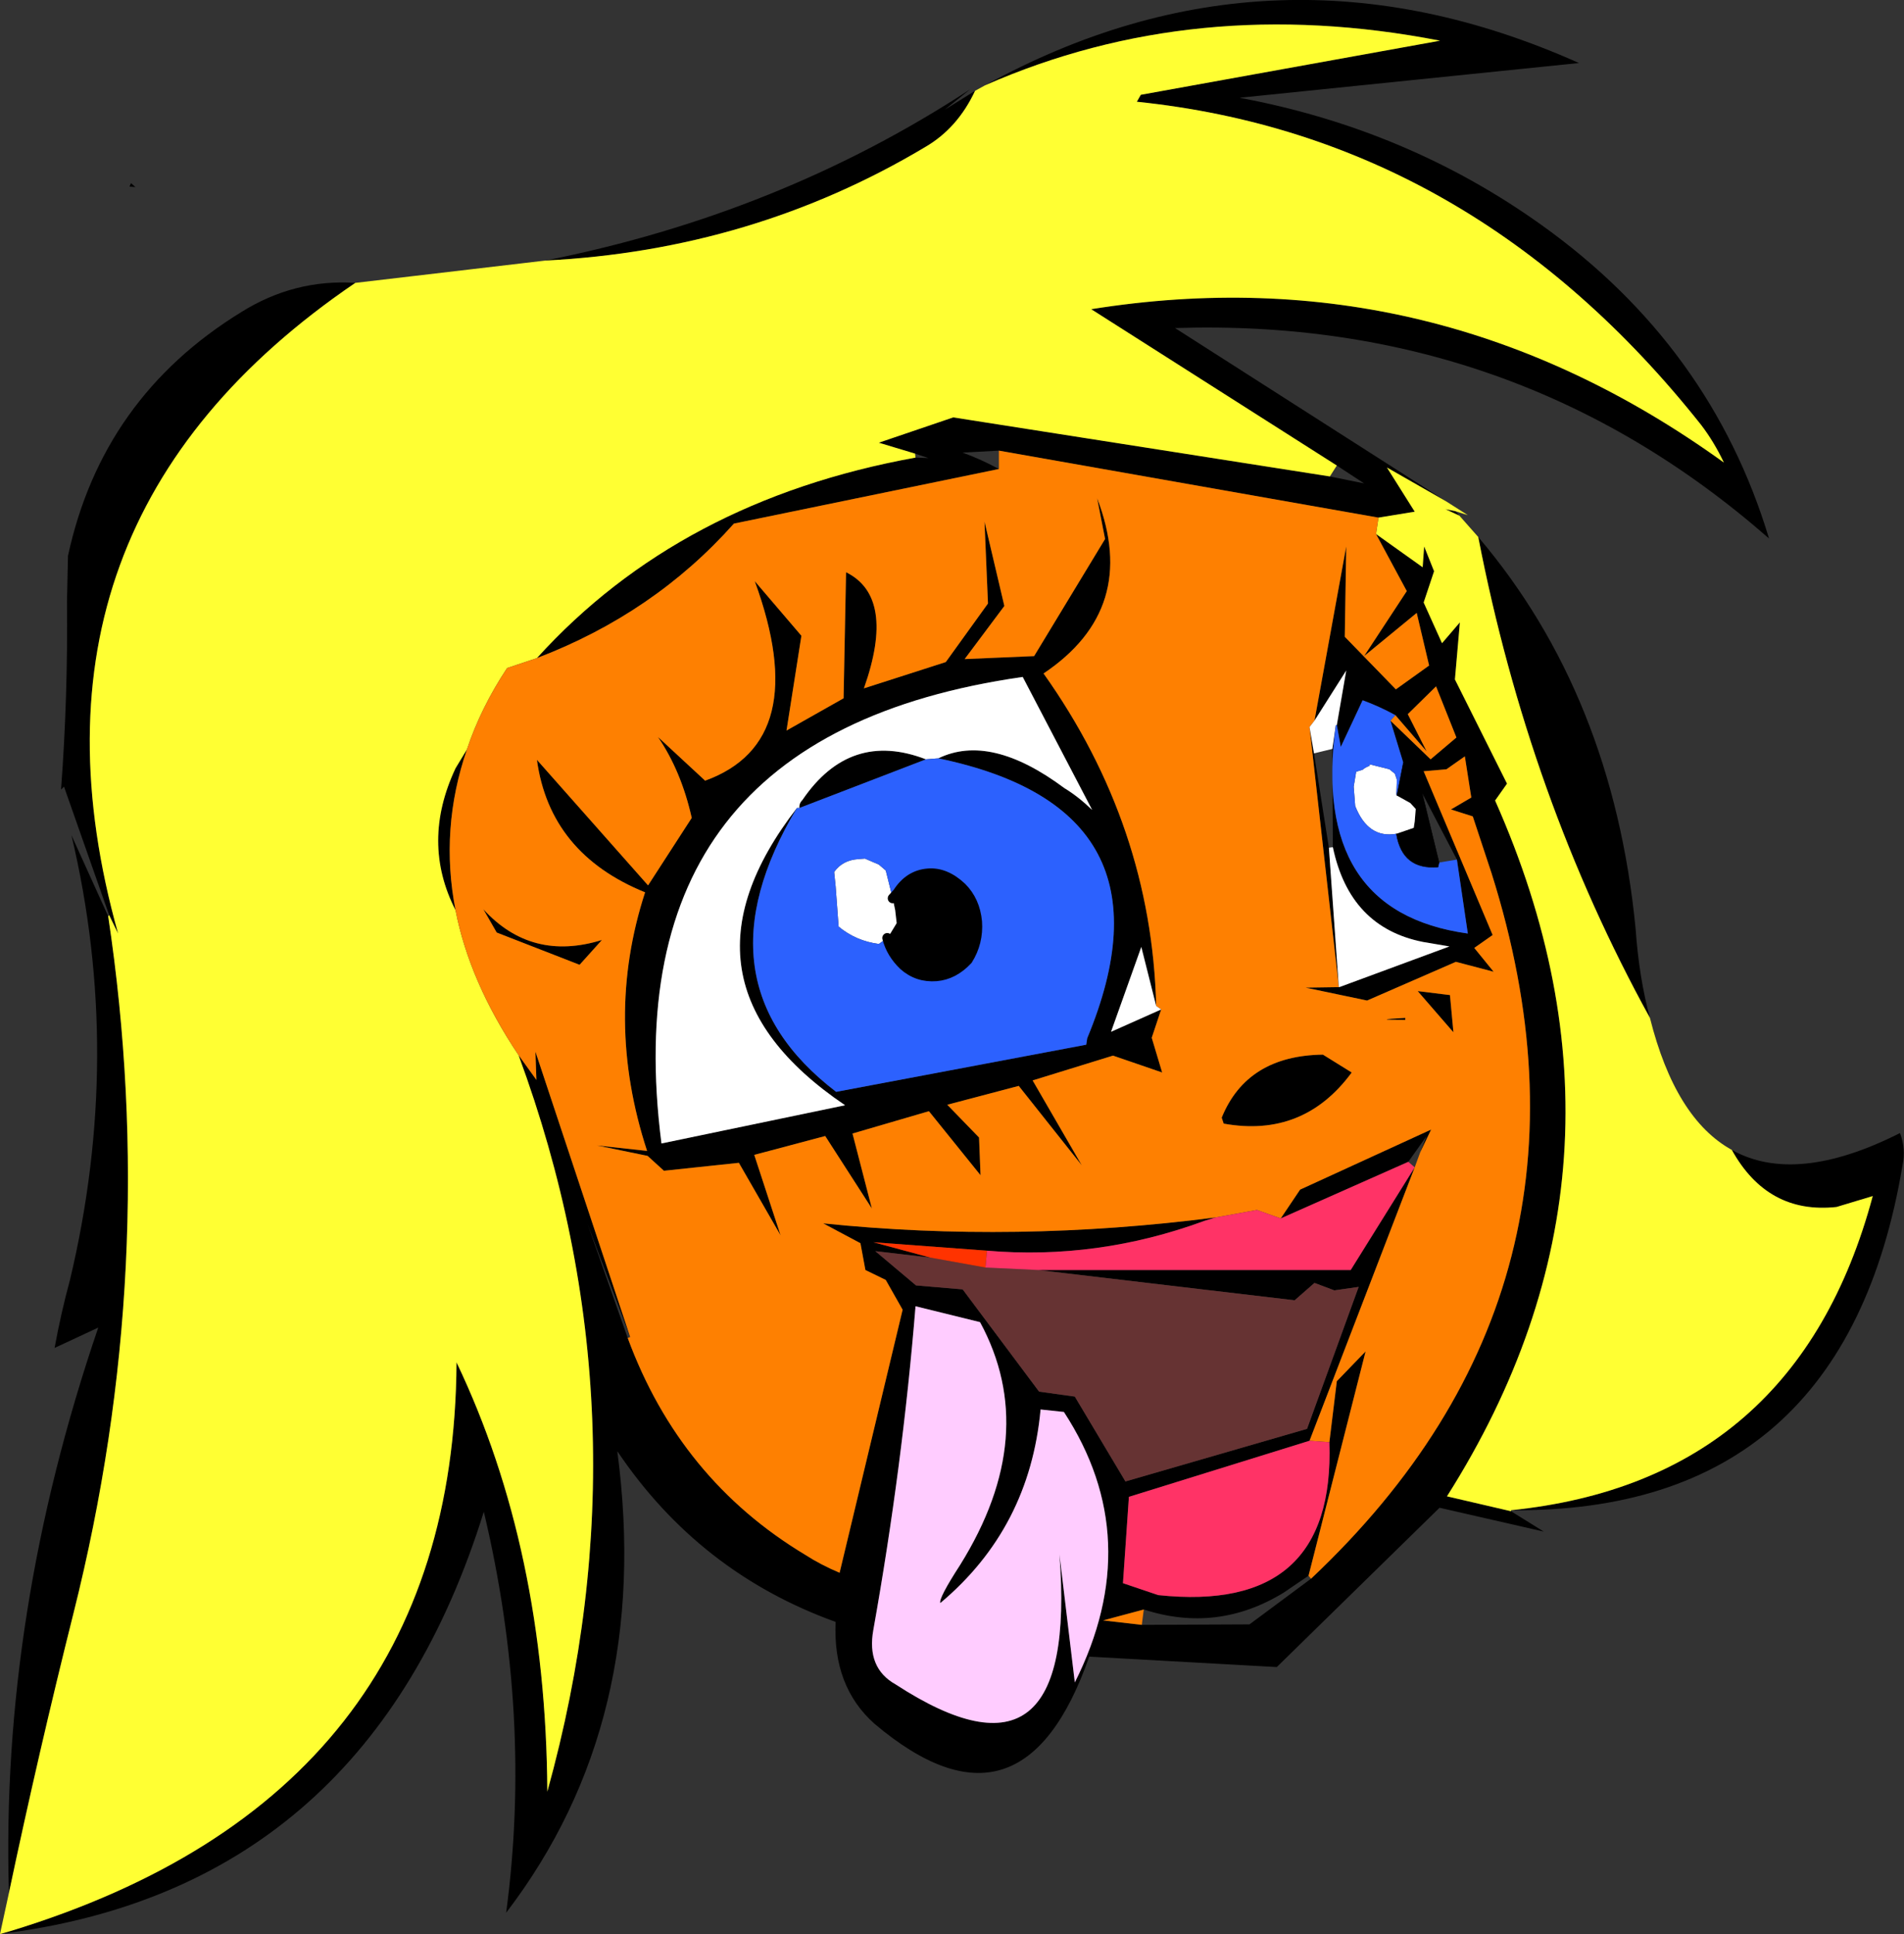
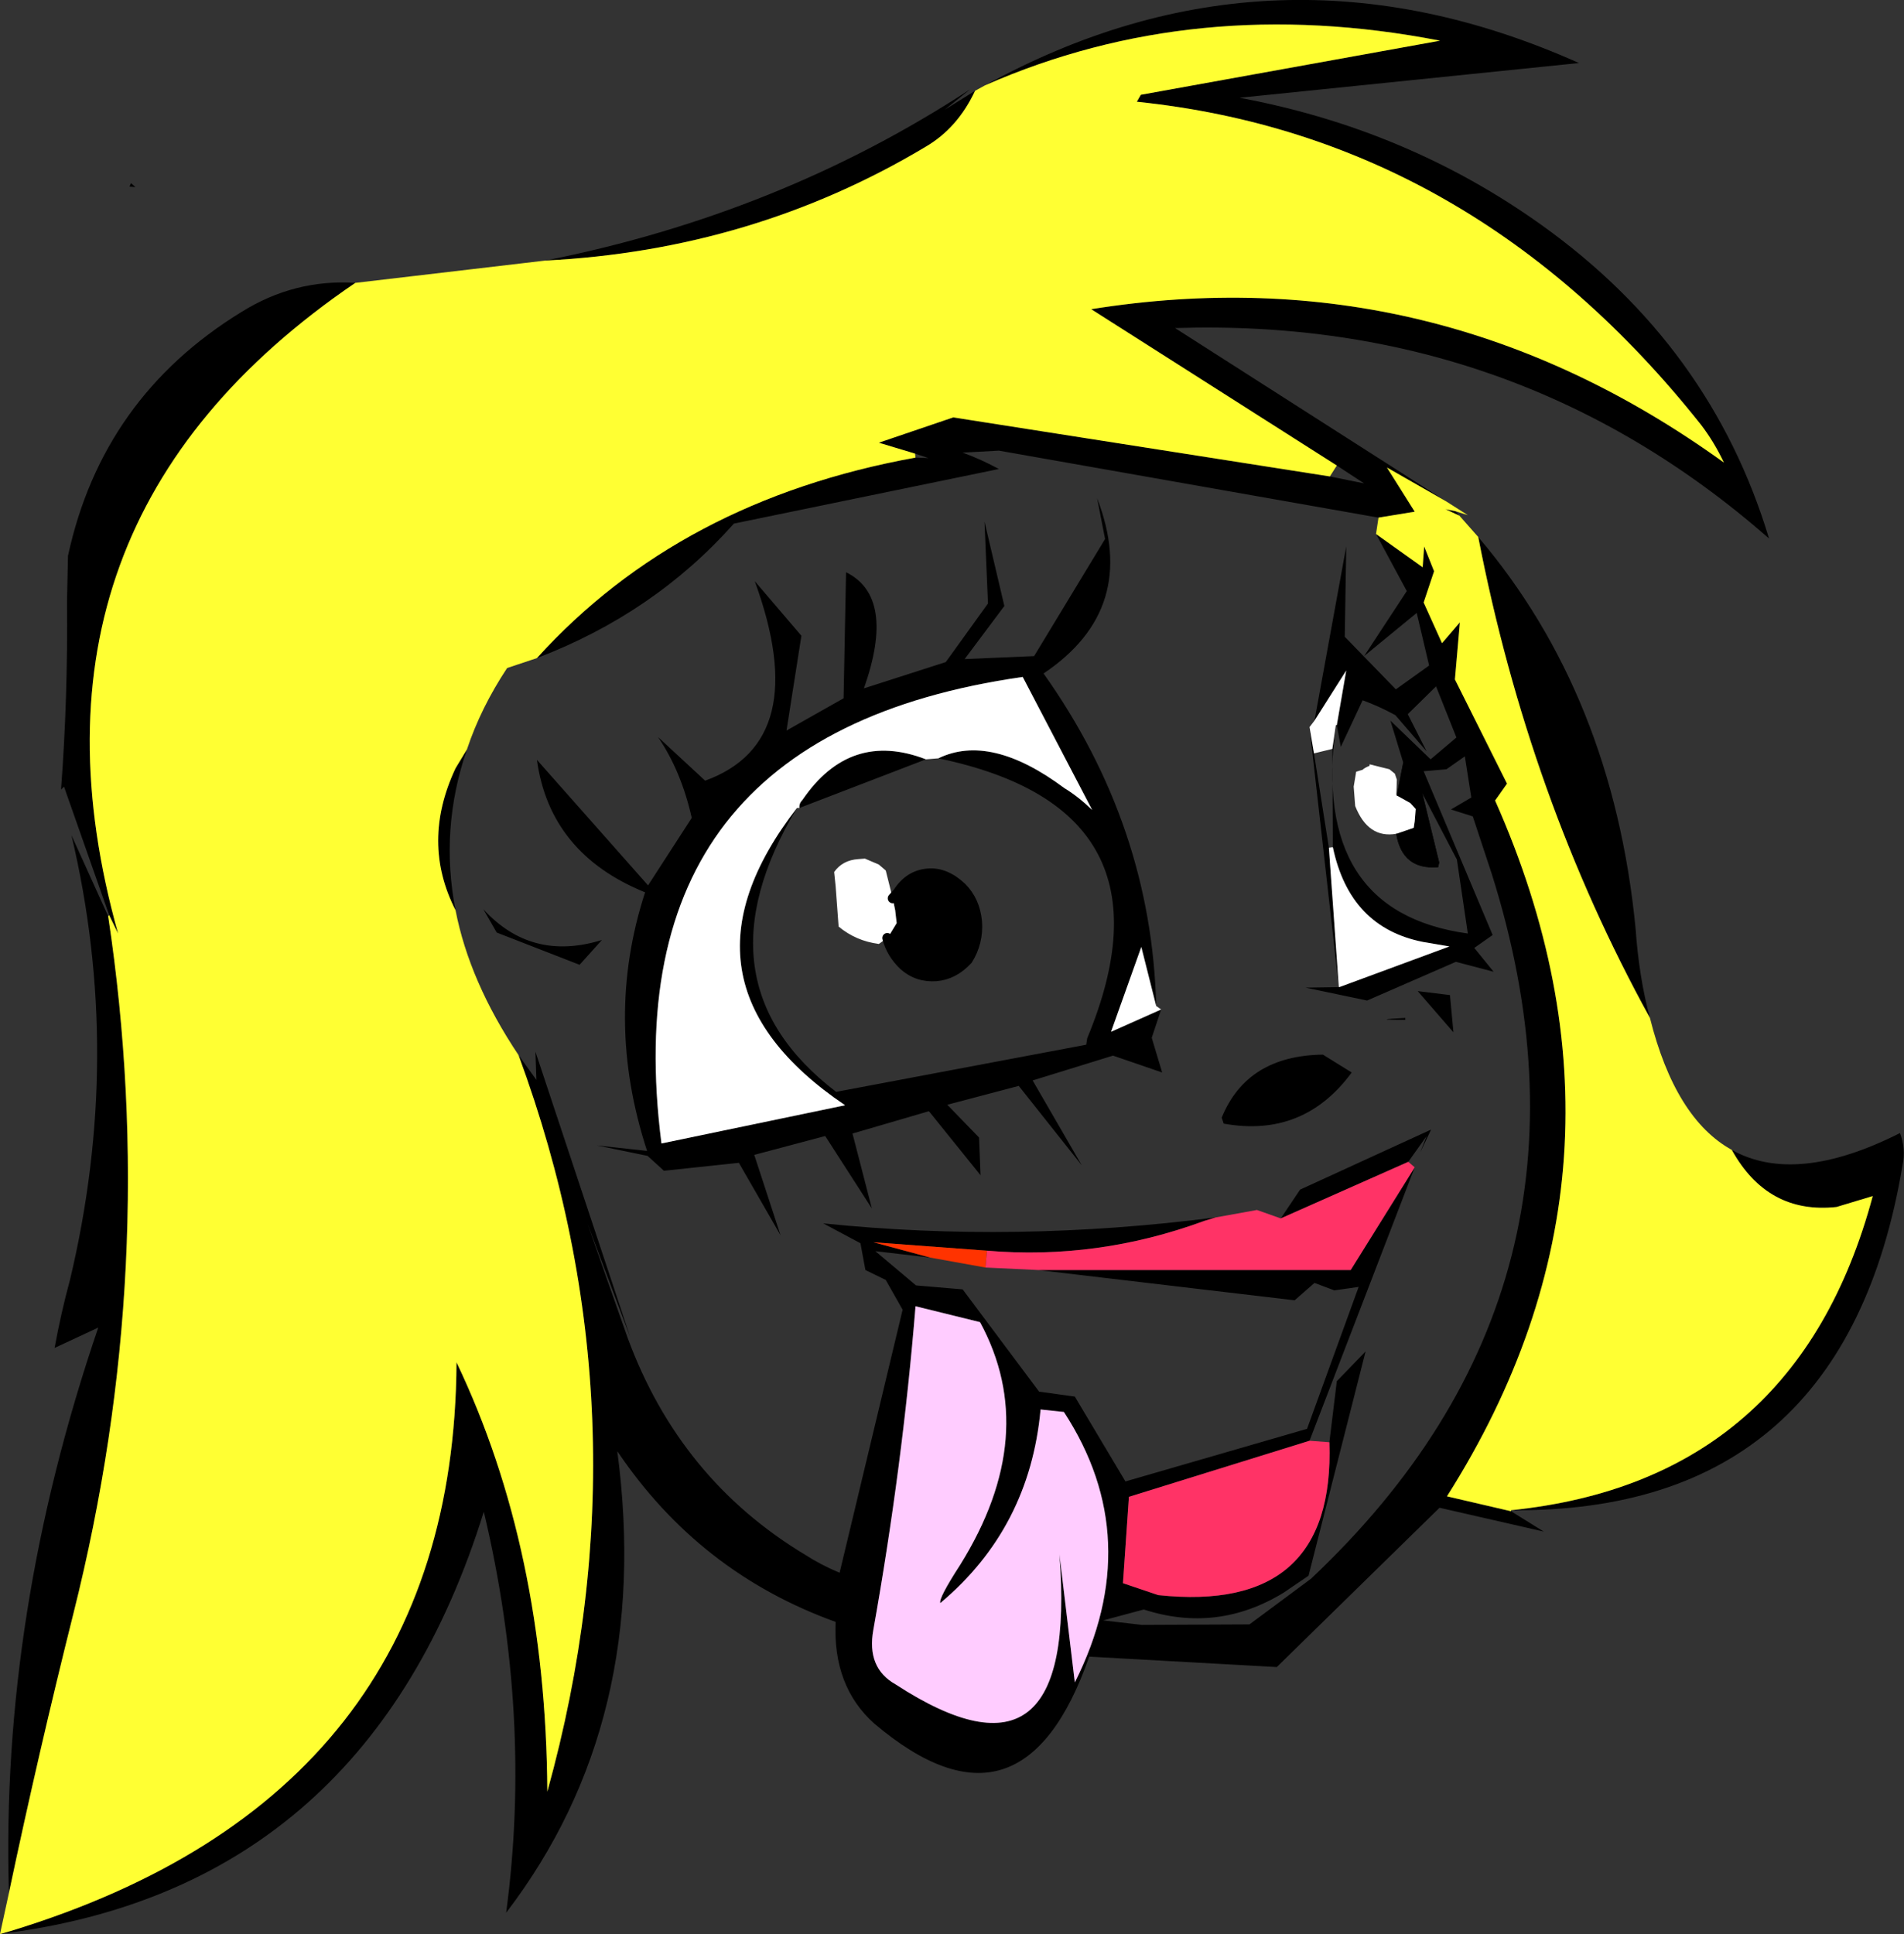
<svg xmlns="http://www.w3.org/2000/svg" height="194.85px" width="191.85px">
  <rect width="100%" height="100%" fill="#333333" stroke="none" />
  <g transform="matrix(1.0, 0.0, 0.0, 1.0, -98.7, -68.95)">
    <path d="M196.95 78.1 Q195.2 81.85 191.95 83.75 174.55 94.15 153.65 95.2 177.3 90.5 196.45 77.95 L193.9 80.0 196.95 78.1 M134.5 97.45 Q99.0 121.6 110.6 163.0 L109.7 161.15 105.15 148.2 104.85 148.5 Q105.55 139.2 105.45 129.55 L105.55 124.95 Q109.0 109.0 123.0 100.4 128.35 97.05 134.5 97.45 M109.6 161.25 Q114.9 196.5 106.1 231.5 102.6 245.45 99.6 259.65 98.75 231.55 108.6 202.7 L104.2 204.75 Q104.85 201.2 105.75 197.9 111.15 175.25 105.9 153.1 L109.6 161.25 M98.7 263.8 L99.75 263.5 Q144.45 249.85 144.7 206.2 153.7 225.05 153.85 249.45 164.35 211.6 150.95 175.25 L152.75 177.75 152.65 174.9 162.2 203.65 157.9 192.25 161.95 203.75 Q167.2 218.0 179.85 225.6 181.4 226.6 183.3 227.4 L189.65 200.9 187.95 197.9 185.9 196.9 185.4 194.2 181.65 192.2 Q201.0 194.2 221.2 191.6 L220.05 191.95 Q209.3 195.9 198.15 194.95 L186.7 194.1 192.45 195.65 186.9 195.0 191.0 198.45 195.7 198.85 203.4 209.15 207.0 209.65 212.1 218.2 230.4 212.9 235.6 198.6 233.15 198.95 231.15 198.2 229.15 199.95 203.3 196.9 234.8 196.9 241.25 186.55 230.65 214.1 212.45 219.75 211.85 228.45 215.4 229.65 Q233.25 231.55 232.65 214.25 L233.4 208.1 236.3 205.1 230.55 227.7 228.05 229.4 Q221.35 233.5 213.95 231.1 L209.85 232.2 213.75 232.65 224.6 232.6 230.8 228.0 Q262.1 198.5 249.0 156.95 L247.1 151.2 244.9 150.5 246.95 149.3 246.3 145.15 244.45 146.45 242.15 146.65 249.1 163.15 247.25 164.45 249.2 166.85 245.4 165.85 236.45 169.75 230.25 168.45 233.65 168.4 244.75 164.3 242.1 163.85 Q234.7 162.4 233.0 154.3 L232.95 144.4 233.3 142.0 Q230.75 160.8 246.6 163.0 L245.5 155.55 242.0 148.85 Q241.9 147.6 241.35 146.7 240.75 145.75 240.1 145.8 240.75 145.75 241.35 146.7 241.9 147.6 242.0 148.85 L243.7 155.85 243.6 156.3 Q240.0 156.6 239.4 152.95 L241.15 152.35 241.25 151.7 241.35 150.45 240.8 149.85 239.45 149.1 240.1 145.8 238.8 141.55 242.85 145.45 245.45 143.25 243.4 138.1 240.55 140.9 242.45 144.65 239.3 141.0 Q237.65 140.1 236.0 139.5 L233.8 144.2 233.4 142.0 234.35 136.5 231.15 141.55 234.35 124.0 234.2 133.1 239.35 138.4 242.7 136.0 241.45 130.7 236.15 135.05 240.45 128.5 237.35 122.75 242.05 126.1 242.2 124.0 243.2 126.5 242.15 129.65 244.0 133.75 245.8 131.65 245.3 137.4 250.55 147.9 249.35 149.6 Q265.65 186.3 244.5 219.7 L250.95 221.2 254.25 223.25 243.75 220.85 227.35 236.9 208.45 235.85 Q201.7 255.2 186.8 242.6 182.6 238.85 182.9 232.35 169.15 227.4 160.9 215.15 164.5 242.3 149.7 261.65 152.35 241.85 147.45 221.25 135.8 258.7 99.75 263.65 L98.7 263.8 M144.6 160.65 Q141.1 153.8 144.6 146.35 L145.75 144.45 Q143.0 152.45 144.6 160.65 M152.8 135.25 Q167.2 119.35 190.95 115.05 L192.25 115.1 190.9 114.65 187.25 113.55 194.75 111.0 232.7 116.95 236.15 117.65 233.4 115.85 208.65 100.1 Q243.3 94.55 272.4 115.55 271.4 113.45 270.1 111.75 247.05 82.7 213.25 79.2 L213.65 78.5 243.8 73.05 Q219.1 68.25 197.95 77.55 227.05 61.55 257.8 75.3 L223.6 78.8 Q240.5 81.95 254.0 91.6 271.1 103.8 276.95 123.2 251.5 100.9 217.1 102.0 L244.4 119.45 238.45 116.05 241.25 120.5 237.6 121.1 199.35 114.35 195.7 114.55 Q197.5 115.2 199.35 116.2 L172.65 121.7 Q164.6 130.75 152.8 135.25 M245.35 120.45 L245.75 120.9 244.35 120.25 245.35 120.45 M247.65 123.05 Q261.2 139.0 263.5 162.45 263.85 167.45 264.95 171.5 252.75 149.35 247.65 123.05 M273.2 184.8 Q279.65 188.4 290.15 183.1 290.75 184.7 290.4 186.35 284.55 221.4 250.95 221.1 279.7 218.15 287.4 189.45 L283.75 190.55 Q276.8 191.3 273.2 184.8 M215.7 170.65 L214.75 173.5 215.8 177.0 210.85 175.3 202.75 177.8 207.7 186.35 201.35 178.35 194.15 180.25 197.35 183.55 197.5 187.35 192.3 180.9 184.6 183.15 186.55 190.7 181.85 183.4 174.7 185.3 177.35 193.4 173.15 186.1 165.6 186.9 163.95 185.4 158.85 184.35 163.9 184.9 Q159.55 171.6 163.7 158.85 154.1 154.95 152.8 145.5 L164.0 158.15 168.4 151.35 Q167.35 146.65 165.0 143.2 L169.75 147.6 Q180.65 143.65 174.75 127.5 L179.45 133.0 177.95 142.55 183.7 139.3 183.95 126.6 Q189.0 129.1 185.75 138.3 L194.0 135.65 198.25 129.75 197.9 121.5 199.9 130.0 195.9 135.35 202.9 135.05 210.05 123.25 209.25 119.15 Q213.55 130.3 203.85 136.8 214.75 152.15 215.2 170.3 L213.7 164.35 210.65 172.9 215.7 170.65 M193.25 145.35 Q198.5 142.8 205.95 148.35 207.35 149.2 208.75 150.55 L201.75 137.15 Q160.1 143.1 165.35 184.15 L183.85 180.3 Q165.45 167.85 179.0 150.35 168.5 167.9 182.95 178.95 L208.15 174.2 208.25 173.55 Q217.85 150.45 193.25 145.35 M179.25 150.35 Q179.2 149.9 179.55 149.55 184.35 142.5 192.0 145.45 L179.25 150.35 M188.65 159.45 L189.15 158.9 Q190.3 157.1 192.2 156.95 193.95 156.8 195.6 158.35 196.95 159.7 197.15 161.8 197.3 163.9 196.2 165.65 194.8 167.15 193.05 167.3 191.15 167.45 189.75 166.2 188.5 165.0 188.1 163.45 L188.2 163.35 189.05 161.95 188.9 160.65 188.65 159.45 M232.6 154.35 L233.6 168.35 230.65 142.2 231.1 144.85 232.6 154.35 M240.3 171.5 L240.3 171.7 Q236.55 171.7 240.3 171.5 M222.0 182.15 L221.8 181.55 Q224.35 175.3 232.0 175.2 L234.9 177.0 Q230.05 183.6 222.0 182.15 M227.75 191.7 L229.7 188.8 242.9 182.75 241.8 185.05 242.45 183.4 240.6 186.0 227.75 191.7 M244.8 169.2 L245.15 172.95 241.55 168.8 244.8 169.2 M111.9 87.4 L112.35 87.8 111.75 87.75 111.9 87.4 M157.1 166.15 L148.75 162.9 147.4 160.55 Q152.25 165.85 159.35 163.65 L157.1 166.15 M205.9 211.2 L203.55 210.95 Q202.45 222.9 193.45 230.45 193.25 230.0 195.45 226.6 203.6 213.5 197.45 202.15 L190.95 200.55 Q189.65 216.6 186.7 233.15 186.0 237.0 188.95 238.65 207.4 250.65 205.45 225.55 L207.0 238.45 Q214.25 224.0 205.9 211.2" fill="#000000" fill-rule="evenodd" stroke="none" />
    <path d="M196.95 78.1 L197.95 77.55 Q219.1 68.25 243.8 73.05 L213.65 78.5 213.25 79.2 Q247.05 82.7 270.1 111.75 271.4 113.45 272.4 115.55 243.3 94.55 208.65 100.1 L233.4 115.85 232.7 116.95 194.75 111.0 187.25 113.55 190.9 114.65 190.95 115.05 Q167.2 119.35 152.8 135.25 L149.8 136.25 Q147.15 140.25 145.75 144.45 L144.6 146.35 Q141.1 153.8 144.6 160.65 146.0 167.85 150.95 175.25 164.35 211.6 153.85 249.45 153.7 225.05 144.7 206.2 144.45 249.85 99.75 263.5 L98.7 263.8 99.6 259.65 Q102.6 245.45 106.1 231.5 114.9 196.5 109.6 161.25 L109.7 161.15 110.6 163.0 Q99.0 121.6 134.5 97.45 L153.65 95.2 Q174.55 94.15 191.95 83.75 195.2 81.85 196.95 78.1 M244.4 119.45 L246.6 120.85 245.35 120.45 244.35 120.25 245.75 120.9 247.65 123.05 Q252.75 149.35 264.95 171.5 267.5 181.65 273.2 184.8 276.8 191.3 283.75 190.55 L287.4 189.45 Q279.7 218.15 250.95 221.1 L250.95 221.2 244.5 219.7 Q265.65 186.3 249.35 149.6 L250.55 147.9 245.3 137.4 245.8 131.65 244.0 133.75 242.15 129.65 243.2 126.5 242.2 124.0 242.05 126.1 237.35 122.75 237.6 121.1 241.25 120.5 238.45 116.05 244.4 119.45" fill="#ffff33" fill-rule="evenodd" stroke="none" />
-     <path d="M150.95 175.25 Q146.0 167.85 144.6 160.65 143.0 152.45 145.75 144.45 147.15 140.25 149.8 136.25 L152.8 135.25 Q164.6 130.75 172.65 121.7 L199.35 116.2 199.35 114.35 237.6 121.1 237.35 122.75 240.45 128.5 236.15 135.05 241.45 130.7 242.7 136.0 239.35 138.4 234.2 133.1 234.35 124.0 231.15 141.55 230.65 142.2 233.6 168.35 233.65 168.4 230.25 168.45 236.45 169.75 245.4 165.85 249.2 166.85 247.25 164.45 249.1 163.15 242.15 146.65 244.45 146.45 246.3 145.15 246.95 149.3 244.9 150.5 247.1 151.2 249.0 156.95 Q262.1 198.5 230.8 228.0 L230.55 227.7 236.3 205.1 233.4 208.1 232.65 214.25 230.65 214.1 241.25 186.55 241.8 185.05 242.9 182.75 229.7 188.8 227.75 191.7 225.35 190.85 221.2 191.6 Q201.0 194.2 181.65 192.2 L185.4 194.2 185.9 196.9 187.95 197.9 189.65 200.9 183.3 227.4 Q181.4 226.6 179.85 225.6 167.2 218.0 161.95 203.75 L162.2 203.65 152.65 174.9 152.75 177.75 150.95 175.25 M215.2 170.3 Q214.75 152.15 203.85 136.8 213.55 130.3 209.25 119.15 L210.05 123.25 202.9 135.05 195.9 135.35 199.9 130.0 197.9 121.5 198.25 129.75 194.0 135.65 185.75 138.3 Q189.0 129.1 183.95 126.6 L183.7 139.3 177.95 142.55 179.45 133.0 174.75 127.5 Q180.65 143.65 169.75 147.6 L165.0 143.2 Q167.35 146.65 168.4 151.35 L164.0 158.15 152.8 145.5 Q154.1 154.95 163.7 158.85 159.55 171.6 163.9 184.9 L158.85 184.35 163.95 185.4 165.6 186.9 173.15 186.1 177.35 193.4 174.7 185.3 181.85 183.4 186.55 190.7 184.6 183.15 192.3 180.9 197.5 187.35 197.35 183.55 194.15 180.25 201.35 178.35 207.7 186.35 202.75 177.8 210.85 175.3 215.8 177.0 214.75 173.5 215.7 170.65 215.2 170.3 M239.3 141.0 L242.45 144.65 240.55 140.9 243.4 138.1 245.45 143.25 242.85 145.45 238.8 141.55 239.3 141.0 M213.75 232.65 L209.85 232.2 213.95 231.1 213.75 232.65 M222.0 182.15 Q230.05 183.6 234.9 177.0 L232.0 175.2 Q224.35 175.3 221.8 181.55 L222.0 182.15 M240.3 171.5 Q236.55 171.7 240.3 171.7 L240.3 171.5 M244.8 169.2 L241.55 168.8 245.15 172.95 244.8 169.2 M157.1 166.15 L159.35 163.65 Q152.25 165.85 147.4 160.55 L148.75 162.9 157.1 166.15" fill="#fe8001" fill-rule="evenodd" stroke="none" />
    <path d="M215.7 170.65 L210.65 172.9 213.7 164.35 215.2 170.3 215.7 170.65 M230.65 142.2 L231.15 141.55 234.35 136.5 233.4 142.0 233.3 142.0 232.95 144.4 231.1 144.85 230.65 142.2 M233.0 154.3 Q234.7 162.4 242.1 163.85 L244.75 164.3 233.65 168.4 233.6 168.35 232.6 154.35 233.0 154.3 M193.25 145.35 L192.0 145.45 Q184.35 142.5 179.55 149.55 179.2 149.9 179.25 150.35 L179.0 150.35 Q165.45 167.85 183.85 180.3 L165.35 184.15 Q160.1 143.1 201.75 137.15 L208.75 150.55 Q207.35 149.2 205.95 148.35 198.5 142.8 193.25 145.35 M188.1 163.45 L187.25 164.05 Q184.95 163.75 183.2 162.3 L182.9 158.25 182.75 156.8 Q183.6 155.6 185.2 155.5 L185.85 155.45 187.25 156.05 187.95 156.65 188.65 159.45 188.9 160.65 189.05 161.95 188.2 163.35 188.1 163.45 M239.4 152.95 Q236.55 153.45 235.25 150.15 L235.1 148.2 235.35 146.7 236.0 146.5 Q236.2 146.3 236.7 146.1 L236.7 145.95 238.7 146.45 239.25 146.9 239.45 147.5 239.4 149.0 239.45 149.1 240.8 149.85 241.35 150.45 241.25 151.7 241.15 152.35 239.4 152.95" fill="#ffffff" fill-rule="evenodd" stroke="none" />
-     <path d="M233.4 142.0 L233.8 144.2 236.0 139.5 Q237.65 140.1 239.3 141.0 L238.8 141.55 240.1 145.8 239.45 149.1 239.4 149.0 239.45 147.5 239.25 146.9 238.7 146.45 236.7 145.95 236.7 146.1 Q236.2 146.3 236.0 146.5 L235.35 146.7 235.1 148.2 235.25 150.15 Q236.55 153.45 239.4 152.95 240.0 156.6 243.6 156.3 L243.7 155.85 245.5 155.55 246.6 163.0 Q230.75 160.8 233.3 142.0 L233.4 142.0 M192.0 145.45 L193.25 145.35 Q217.85 150.45 208.25 173.55 L208.15 174.2 182.95 178.95 Q168.5 167.9 179.0 150.35 L179.25 150.35 192.0 145.45 M188.1 163.45 Q188.5 165.0 189.75 166.2 191.15 167.45 193.05 167.3 194.8 167.15 196.2 165.65 197.3 163.9 197.15 161.8 196.95 159.7 195.6 158.35 193.95 156.8 192.2 156.95 190.3 157.1 189.15 158.9 L188.65 159.45 187.95 156.65 187.25 156.05 185.85 155.45 185.2 155.5 Q183.6 155.6 182.75 156.8 L182.9 158.25 183.2 162.3 Q184.95 163.75 187.25 164.05 L188.1 163.45" fill="#2c61fe" fill-rule="evenodd" stroke="none" />
-     <path d="M203.3 196.9 L229.15 199.95 231.15 198.2 233.15 198.95 235.6 198.6 230.4 212.9 212.1 218.2 207.0 209.65 203.4 209.15 195.7 198.85 191.0 198.45 186.9 195.0 192.45 195.65 198.0 196.65 203.3 196.9" fill="#663333" fill-rule="evenodd" stroke="none" />
    <path d="M192.45 195.65 L186.7 194.1 198.15 194.95 198.0 196.65 192.45 195.65" fill="#ff3300" fill-rule="evenodd" stroke="none" />
    <path d="M232.65 214.25 Q233.25 231.55 215.4 229.65 L211.85 228.45 212.45 219.75 230.65 214.1 232.65 214.25 M241.25 186.55 L234.8 196.9 203.3 196.9 198.0 196.65 198.15 194.95 Q209.3 195.9 220.05 191.95 L221.2 191.6 225.35 190.85 227.75 191.7 240.6 186.0 241.25 186.55" fill="#ff3366" fill-rule="evenodd" stroke="none" />
    <path d="M205.9 211.2 Q214.25 224.0 207.0 238.45 L205.45 225.55 Q207.4 250.65 188.95 238.65 186.0 237.0 186.7 233.15 189.65 216.6 190.95 200.55 L197.45 202.15 Q203.6 213.5 195.45 226.6 193.25 230.0 193.45 230.45 202.45 222.9 203.55 210.95 L205.9 211.2" fill="#ffccff" fill-rule="evenodd" stroke="none" />
    <path d="M188.65 159.45 L189.15 158.9 Q190.3 157.1 192.2 156.95 193.95 156.8 195.6 158.35 196.95 159.7 197.15 161.8 197.3 163.9 196.2 165.65 194.8 167.15 193.05 167.3 191.15 167.45 189.75 166.2 188.5 165.0 188.1 163.45" fill="none" stroke="#000000" stroke-linecap="round" stroke-linejoin="round" stroke-width="1.0" />
    <path d="M240.1 145.8 Q240.75 145.75 241.35 146.7 241.9 147.6 242.0 148.85 L243.7 155.85 243.6 156.3 Q240.0 156.6 239.4 152.95 M239.45 149.1 L240.1 145.8" fill="none" stroke="#000000" stroke-linecap="round" stroke-linejoin="round" stroke-width="0.05" />
  </g>
</svg>